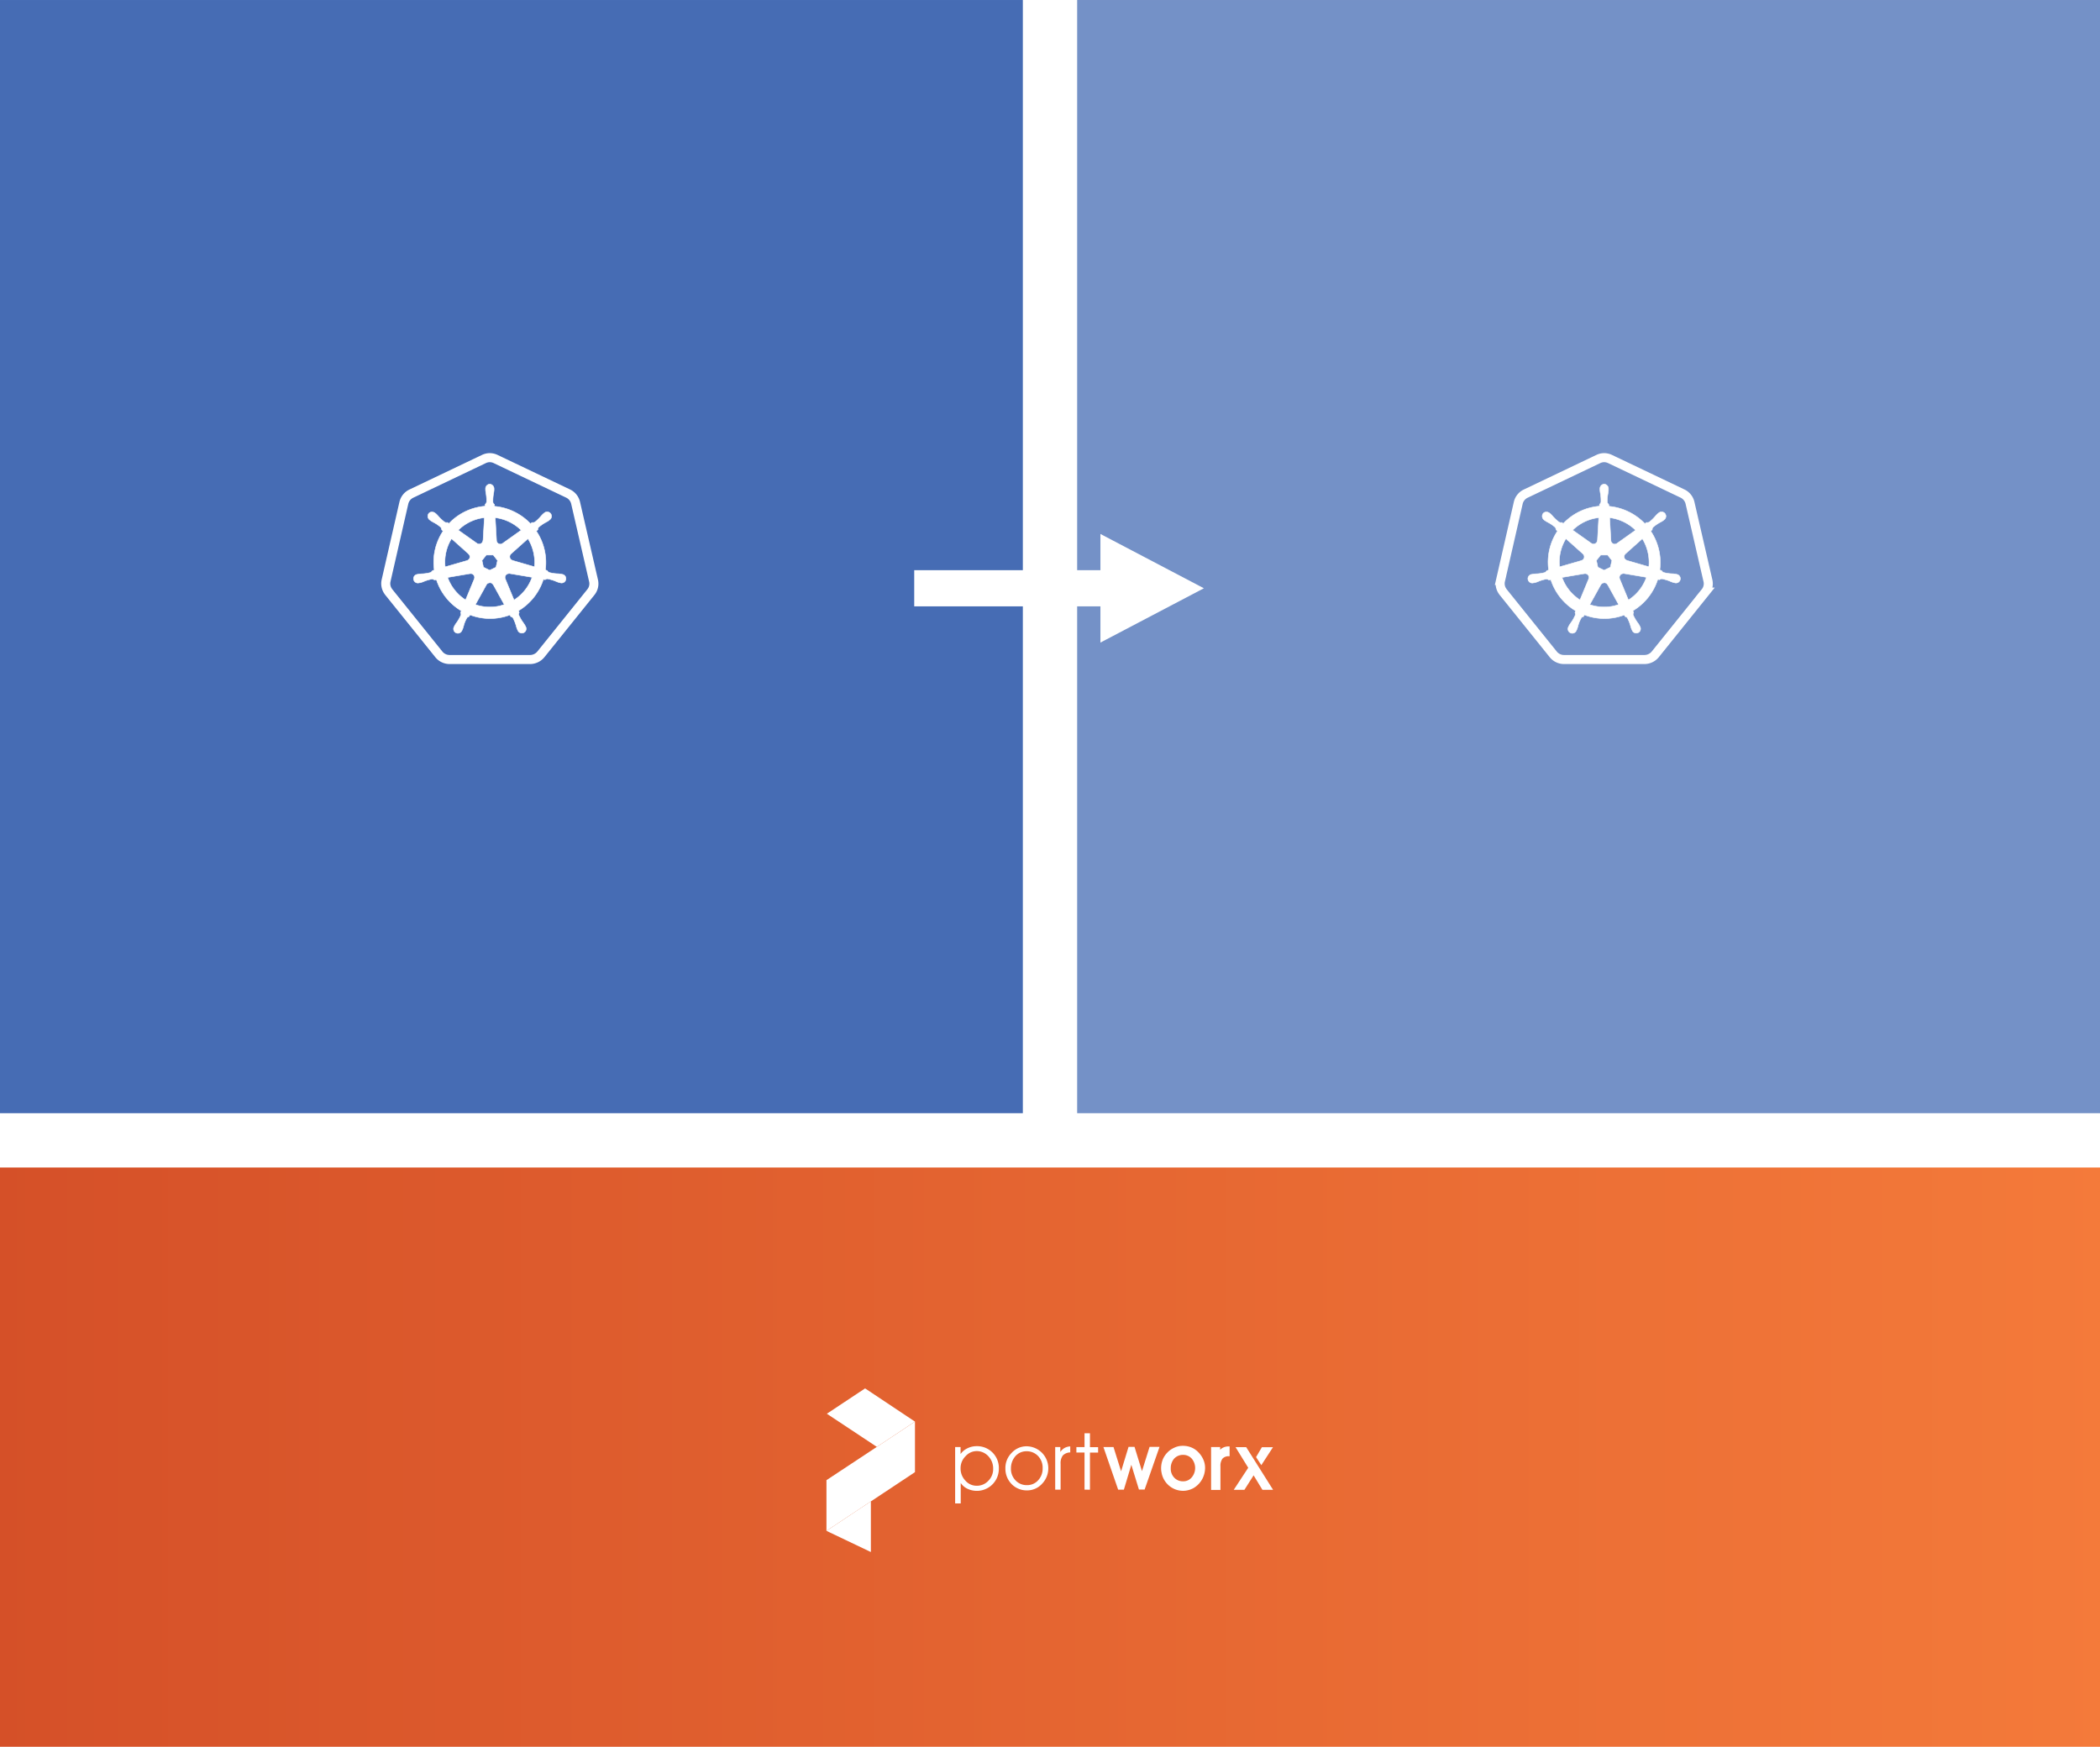
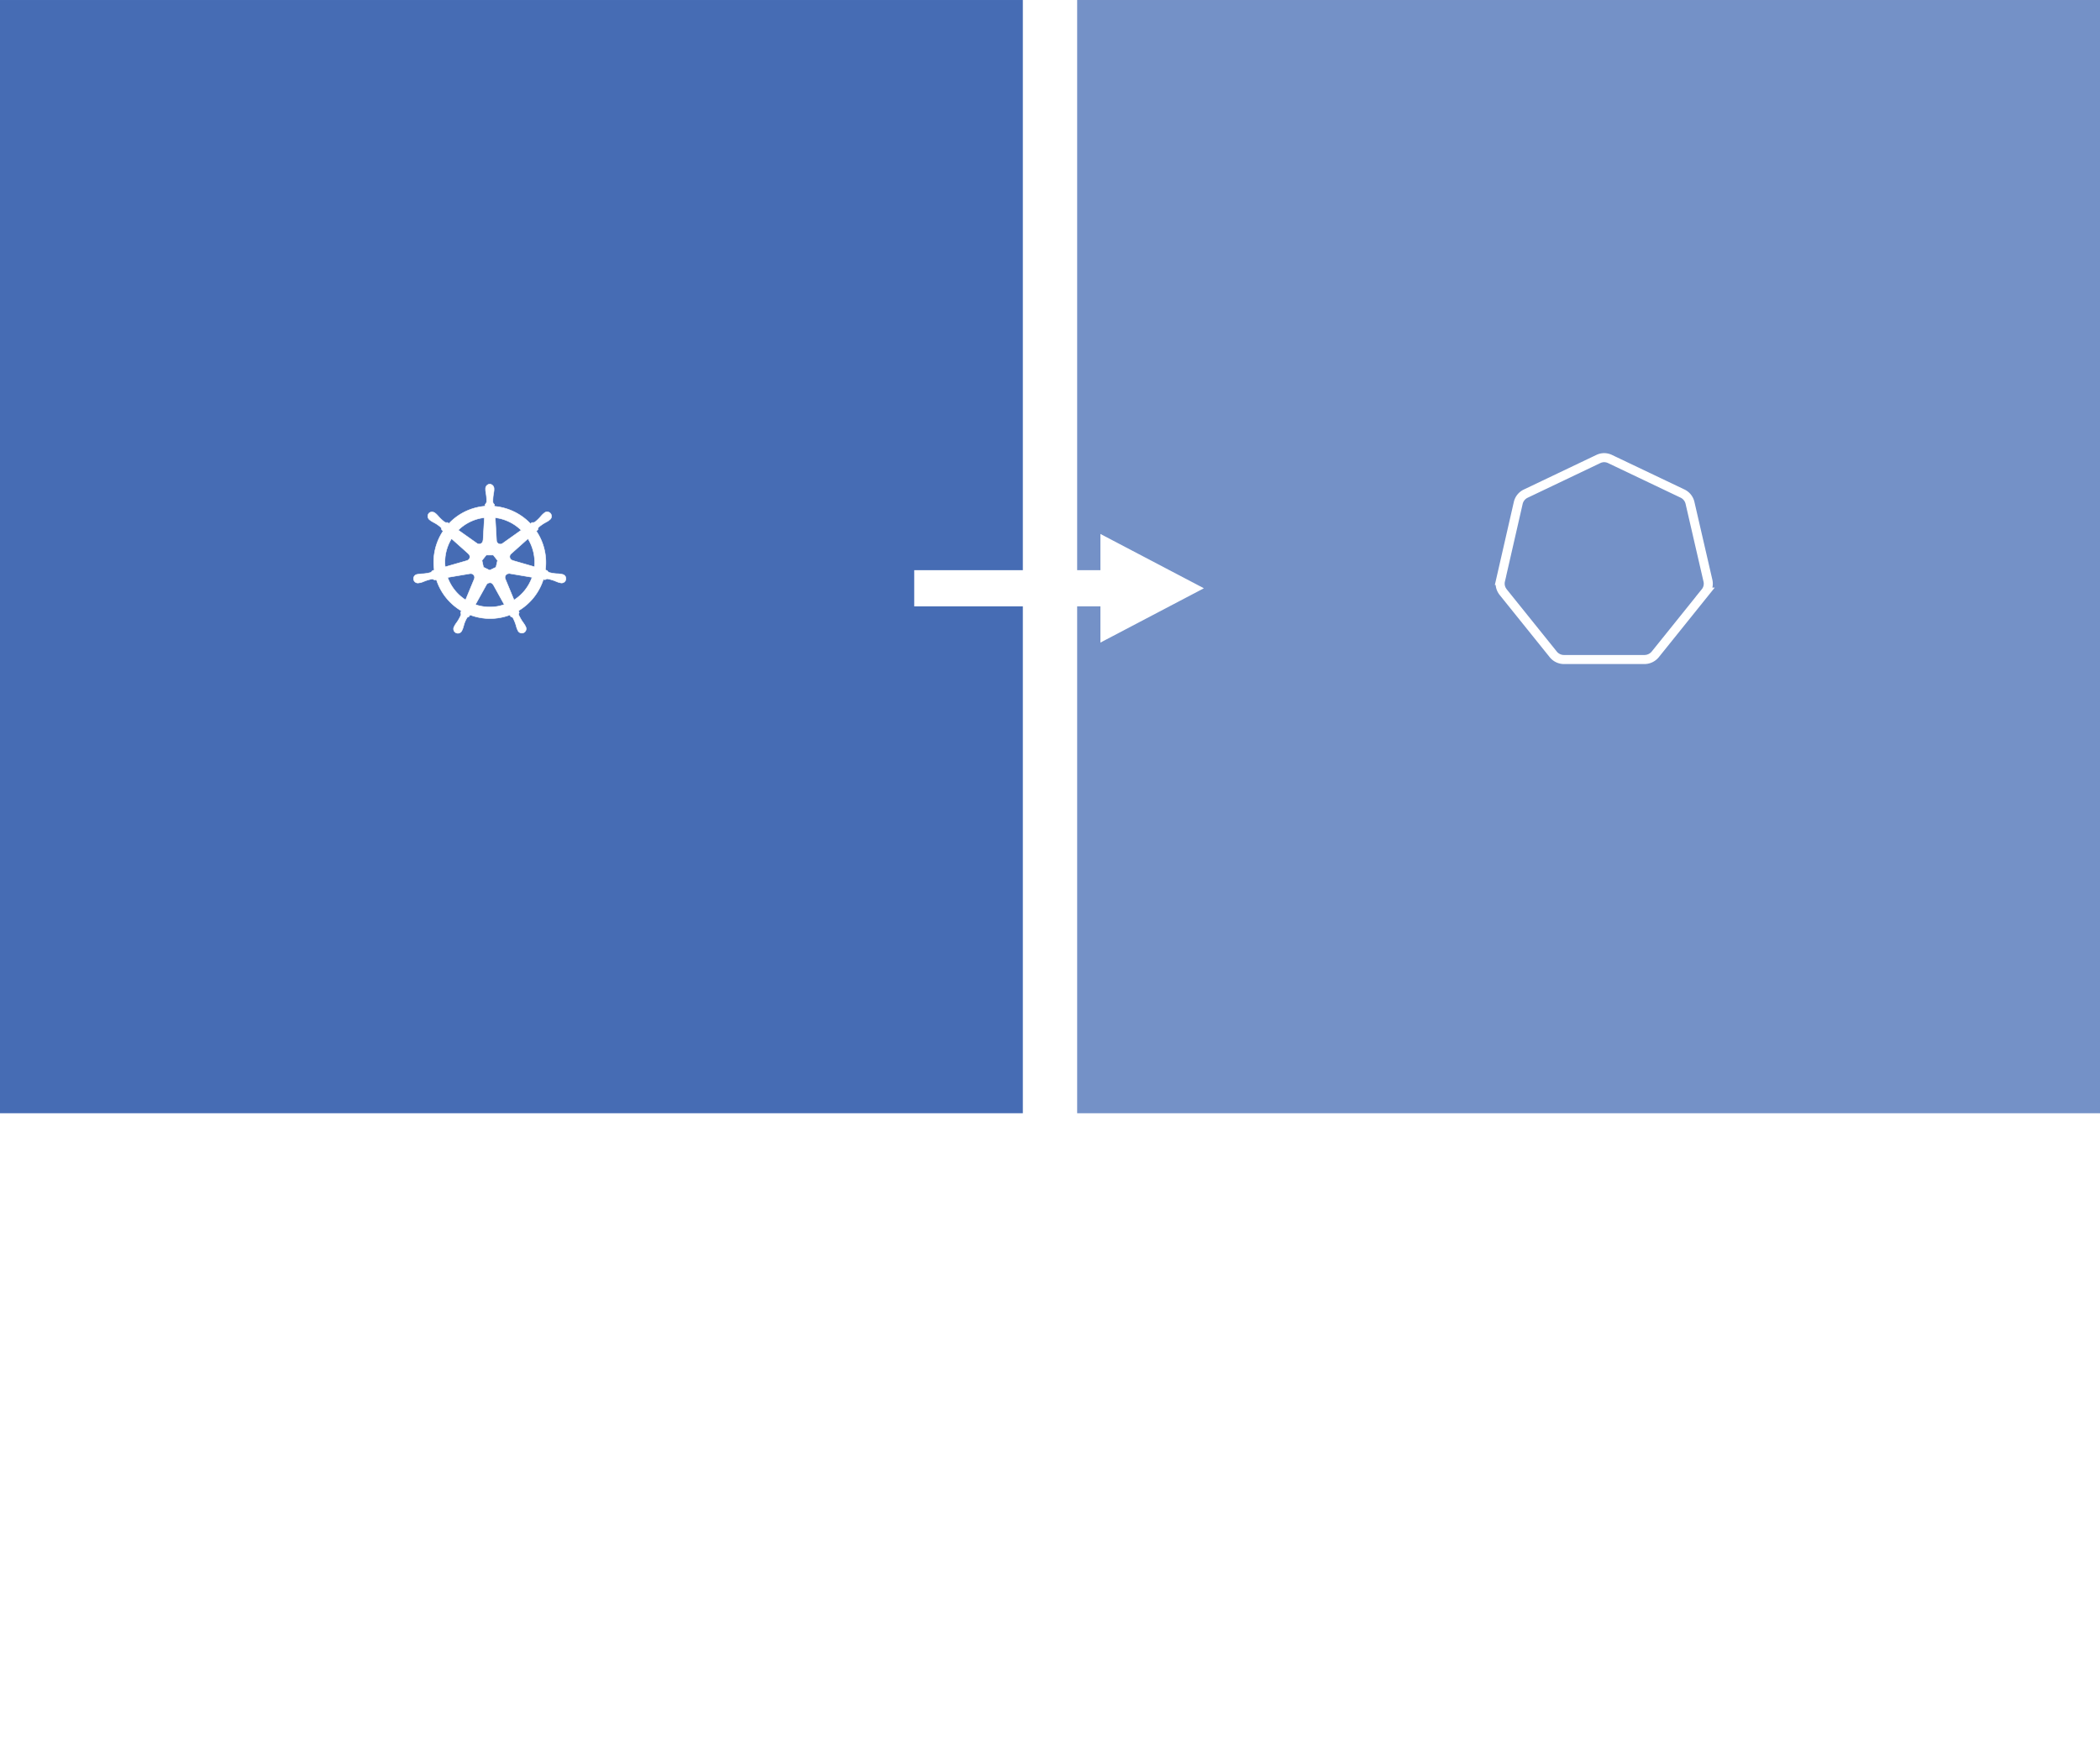
<svg xmlns="http://www.w3.org/2000/svg" width="232" height="193" viewBox="0 0 232 193">
  <defs>
    <style>.a{fill:url(#a);}.b{fill:#466cb4;}.c{fill:rgba(70,108,180,0.75);}.d,.e,.g{fill:#fff;}.d{fill-rule:evenodd;}.f{fill:none;}.f,.g{stroke:#fff;}.g{stroke-width:0.055px;}.h{filter:url(#b);}</style>
    <linearGradient id="a" x1="1" y1="1" x2="0" y2="1" gradientUnits="objectBoundingBox">
      <stop offset="0" stop-color="#f47a3a" />
      <stop offset="1" stop-color="#d55028" />
    </linearGradient>
    <filter id="b" x="95" y="53" width="44" height="24" filterUnits="userSpaceOnUse">
      <feOffset dy="2" input="SourceAlpha" />
      <feGaussianBlur stdDeviation="2" result="c" />
      <feFlood flood-opacity="0.161" />
      <feComposite operator="in" in2="c" />
      <feComposite in="SourceGraphic" />
    </filter>
  </defs>
  <g transform="translate(-1464 -1464.863)">
-     <rect class="a" width="232" height="64" transform="translate(1464 1593.864)" />
    <rect class="b" width="113" height="123" transform="translate(1464 1464.864)" />
    <rect class="c" width="113" height="123" transform="translate(1583 1464.864)" />
    <g transform="translate(1555.304 1618.271)">
      <g transform="translate(14.217 4.954)">
-         <path class="d" d="M93,44h.6v.775a1.911,1.911,0,0,1,.742-.629,2.245,2.245,0,0,1,1.017-.242,2.4,2.4,0,0,1,2.469,2.485,2.43,2.43,0,0,1-3.453,2.227,1.833,1.833,0,0,1-.758-.646v2.259H93V44Zm.6,2.34a1.926,1.926,0,0,0,.533,1.372,1.637,1.637,0,0,0,1.259.565,1.711,1.711,0,0,0,1.275-.549A1.814,1.814,0,0,0,97.2,46.4a1.965,1.965,0,0,0-.533-1.388,1.737,1.737,0,0,0-1.291-.565,1.652,1.652,0,0,0-1.226.565A1.843,1.843,0,0,0,93.6,46.337Z" transform="translate(-93 -42.48)" />
        <path class="d" d="M128.013,46.437a1.827,1.827,0,0,0,.5,1.323,1.67,1.67,0,0,0,1.259.533,1.611,1.611,0,0,0,1.243-.533,1.865,1.865,0,0,0,.5-1.339,1.839,1.839,0,0,0-.5-1.339,1.716,1.716,0,0,0-1.291-.533,1.617,1.617,0,0,0-1.21.533,2.037,2.037,0,0,0-.5,1.356Zm-.613.016a2.349,2.349,0,0,1,.694-1.727A2.218,2.218,0,0,1,129.74,44a2.425,2.425,0,0,1,2.4,2.388,2.448,2.448,0,0,1-.694,1.759,2.211,2.211,0,0,1-1.678.726,2.316,2.316,0,0,1-1.694-.71A2.416,2.416,0,0,1,127.4,46.453Z" transform="translate(-121.849 -42.564)" />
        <path class="d" d="M162.113,48.877H161.5V44.165h.565v.549a1.412,1.412,0,0,1,.484-.452,1.214,1.214,0,0,1,.29-.113,1.041,1.041,0,0,1,.323-.048v.662a1.182,1.182,0,0,0-.823.339,1.447,1.447,0,0,0-.242.936v2.84Z" transform="translate(-150.446 -42.648)" />
        <path class="d" d="M176.9,41.329v-4.1H176v-.6h.9V35.1h.6v1.533h.9v.6h-.9v4.1Z" transform="translate(-162.606 -35.1)" />
      </g>
      <path class="d" d="M197.582,45.8l-.823,2.743h-.629l-1.63-4.712h1.114l.839,2.679.823-2.695h.662l.823,2.679.839-2.679h1.1l-1.646,4.712h-.629l-.839-2.727Zm3.292.4a2.658,2.658,0,0,1,.161-.936,2.359,2.359,0,0,1,.5-.791,2.293,2.293,0,0,1,.791-.565,2.089,2.089,0,0,1,.936-.21,2.432,2.432,0,0,1,.952.178,2.25,2.25,0,0,1,.791.549,2.624,2.624,0,0,1,.533.791,2.239,2.239,0,0,1,.194.92,2.607,2.607,0,0,1-.178.936,2.485,2.485,0,0,1-.484.791,2.429,2.429,0,0,1-.371.339,1.941,1.941,0,0,1-.436.258,2.407,2.407,0,0,1-.952.21,2.45,2.45,0,0,1-.952-.194,2.447,2.447,0,0,1-1.307-1.356,2.225,2.225,0,0,1-.129-.468,1.942,1.942,0,0,1-.048-.452Zm1.065-.016a1.423,1.423,0,0,0,.387,1.033,1.292,1.292,0,0,0,.968.4,1.2,1.2,0,0,0,.952-.42,1.614,1.614,0,0,0,0-2.1,1.268,1.268,0,0,0-.968-.4,1.307,1.307,0,0,0-.968.42,1.619,1.619,0,0,0-.371,1.065Zm5.454-2.049a1.129,1.129,0,0,1,.274-.21,1.339,1.339,0,0,1,.662-.161h.113v1.081h-.113a.862.862,0,0,0-.4.081.747.747,0,0,0-.29.21,1.341,1.341,0,0,0-.21.823v2.614h-1.033V43.829h1v.307Zm3.7,2.824-1.017,1.6h-1.178l1.6-2.437-1.4-2.275h1.178l2.969,4.712h-1.178Z" transform="translate(-163.903 -37.358)" />
      <path class="d" d="M299,45.7l.581.888,1.291-1.985h-1.226Z" transform="translate(-251.54 -38.113)" />
-       <path class="d" d="M4.9,39.171l4.938-3.276,4.841-3.211-4.212-2.792,4.212,2.792V27.1l-4.212,2.792L4.9,33.571Z" transform="translate(-4.9 -23.437)" />
      <path class="d" d="M10.719,10.855l4.212-2.792L9.428,4.4H9.412L5.2,7.192l.016.016Z" transform="translate(-5.152 -4.4)" />
      <path class="d" d="M9.806,87.3,4.9,84.96,9.806,81.7Z" transform="translate(-4.9 -69.226)" />
    </g>
    <g class="h" transform="matrix(1, 0, 0, 1, 1464, 1464.86)">
      <path class="e" d="M20.571,8H0V4H20.571V0L32,6,20.571,12Z" transform="translate(101 57)" />
    </g>
    <g transform="translate(1506.616 1515.428)">
-       <path class="f" d="M11.421.476a1.537,1.537,0,0,0-.591.157L2.824,4.451A1.516,1.516,0,0,0,2,5.479l-1.96,8.57a1.481,1.481,0,0,0,.215,1.169q.041.062.086.121l5.531,6.877a1.529,1.529,0,0,0,1.194.563h8.871a1.555,1.555,0,0,0,1.2-.57l5.528-6.878a1.477,1.477,0,0,0,.287-1.283L20.974,5.471a1.52,1.52,0,0,0-.826-1.029L12.156.633a1.537,1.537,0,0,0-.742-.157Z" transform="translate(0 -0.474)" />
      <path class="g" d="M12.7,4.542a.506.506,0,0,0-.47.532v.135a4.03,4.03,0,0,0,.066.455,4.468,4.468,0,0,1,.047.869.524.524,0,0,1-.157.248l-.011.2a6.263,6.263,0,0,0-.864.134A6.152,6.152,0,0,0,8.182,8.9L8.01,8.779a.372.372,0,0,1-.284-.029,4.468,4.468,0,0,1-.644-.582,3.986,3.986,0,0,0-.314-.334L6.662,7.75a.574.574,0,0,0-.333-.126.46.46,0,0,0-.381.17.507.507,0,0,0,.118.706l.1.079a3.987,3.987,0,0,0,.4.232,4.117,4.117,0,0,1,.717.5.532.532,0,0,1,.1.276l.157.144a6.191,6.191,0,0,0-.975,4.314l-.2.057a.657.657,0,0,1-.205.207,4.467,4.467,0,0,1-.858.142,4,4,0,0,0-.46.036l-.127.029H4.689a.48.48,0,1,0,.213.932h.009l.129-.014a3.839,3.839,0,0,0,.43-.157,4.485,4.485,0,0,1,.835-.244.524.524,0,0,1,.274.1L6.8,15.1a6.223,6.223,0,0,0,2.758,3.45l-.088.183a.479.479,0,0,1,.043.27,4.638,4.638,0,0,1-.433.784,4.007,4.007,0,0,0-.257.383l-.061.129a.48.48,0,1,0,.864.409l.06-.122a3.968,3.968,0,0,0,.138-.438,3.448,3.448,0,0,1,.37-.859.388.388,0,0,1,.205-.1l.108-.2A6.192,6.192,0,0,0,14.917,19l.1.183a.374.374,0,0,1,.244.147,4.521,4.521,0,0,1,.328.8,4,4,0,0,0,.139.439l.06.122a.48.48,0,1,0,.864-.409l-.062-.129a3.987,3.987,0,0,0-.257-.381,5.085,5.085,0,0,1-.431-.759.374.374,0,0,1,.049-.287,1.645,1.645,0,0,1-.08-.193,6.231,6.231,0,0,0,2.746-3.462l.2.036a.381.381,0,0,1,.268-.1,5.222,5.222,0,0,1,.835.244,3.626,3.626,0,0,0,.43.165c.034.009.085.017.124.027h.009a.48.48,0,1,0,.213-.932l-.139-.033a4,4,0,0,0-.46-.036,4.381,4.381,0,0,1-.858-.142.54.54,0,0,1-.207-.207l-.194-.057a6.213,6.213,0,0,0-1-4.3l.17-.157a.378.378,0,0,1,.089-.272,4.511,4.511,0,0,1,.711-.5,4,4,0,0,0,.4-.232l.1-.085a.481.481,0,1,0-.6-.748l-.106.085a4,4,0,0,0-.314.334,4.481,4.481,0,0,1-.627.591.532.532,0,0,1-.29.032l-.182.129a6.275,6.275,0,0,0-3.976-1.918c0-.072-.009-.18-.011-.213a.377.377,0,0,1-.157-.238,4.475,4.475,0,0,1,.055-.867,4.054,4.054,0,0,0,.066-.455V5.077a.506.506,0,0,0-.47-.532Zm-.6,3.711-.144,2.509h-.011a.433.433,0,0,1-.238.362.406.406,0,0,1-.431-.039L9.217,9.627A4.928,4.928,0,0,1,11.59,8.335a5.084,5.084,0,0,1,.508-.082Zm1.2,0a4.974,4.974,0,0,1,2.866,1.382l-2.039,1.449a.422.422,0,0,1-.685-.325ZM8.47,10.571l1.882,1.679v.011a.422.422,0,0,1-.166.725v.007l-2.415.695a4.928,4.928,0,0,1,.7-3.117Zm8.442,0a5.015,5.015,0,0,1,.72,3.108l-2.419-.7v-.009a.418.418,0,0,1-.3-.312.425.425,0,0,1,.134-.412l1.868-1.671Zm-4.6,1.81h.77l.47.6-.171.747-.692.333L12,13.725l-.163-.747Zm2.467,2.039a.437.437,0,0,1,.1,0l2.49.42a4.9,4.9,0,0,1-1.993,2.509l-.963-2.33a.424.424,0,0,1,.366-.588ZM10.6,14.43a.422.422,0,0,1,.381.588v.009l-.957,2.311A4.942,4.942,0,0,1,8.04,14.855l2.469-.419a.4.4,0,0,1,.083,0Zm2.086,1.006a.424.424,0,0,1,.386.221h.009l1.217,2.2L13.808,18a4.952,4.952,0,0,1-2.7-.139l1.221-2.2a.424.424,0,0,1,.359-.212Z" transform="translate(-1.204 -1.62)" />
    </g>
    <g transform="translate(1629.73 1515.428)">
      <path class="f" d="M11.421.476a1.537,1.537,0,0,0-.591.157L2.824,4.451A1.516,1.516,0,0,0,2,5.479l-1.96,8.57a1.481,1.481,0,0,0,.215,1.169q.041.062.086.121l5.531,6.877a1.529,1.529,0,0,0,1.194.563h8.871a1.555,1.555,0,0,0,1.2-.57l5.528-6.878a1.477,1.477,0,0,0,.287-1.283L20.974,5.471a1.52,1.52,0,0,0-.826-1.029L12.156.633a1.537,1.537,0,0,0-.742-.157Z" transform="translate(0 -0.474)" />
-       <path class="g" d="M12.7,4.542a.506.506,0,0,0-.47.532v.135a4.03,4.03,0,0,0,.066.455,4.468,4.468,0,0,1,.047.869.524.524,0,0,1-.157.248l-.011.2a6.263,6.263,0,0,0-.864.134A6.152,6.152,0,0,0,8.182,8.9L8.01,8.779a.372.372,0,0,1-.284-.029,4.468,4.468,0,0,1-.644-.582,3.986,3.986,0,0,0-.314-.334L6.662,7.75a.574.574,0,0,0-.333-.126.46.46,0,0,0-.381.17.507.507,0,0,0,.118.706l.1.079a3.987,3.987,0,0,0,.4.232,4.117,4.117,0,0,1,.717.5.532.532,0,0,1,.1.276l.157.144a6.191,6.191,0,0,0-.975,4.314l-.2.057a.657.657,0,0,1-.205.207,4.467,4.467,0,0,1-.858.142,4,4,0,0,0-.46.036l-.127.029H4.689a.48.48,0,1,0,.213.932h.009l.129-.014a3.839,3.839,0,0,0,.43-.157,4.485,4.485,0,0,1,.835-.244.524.524,0,0,1,.274.1L6.8,15.1a6.223,6.223,0,0,0,2.758,3.45l-.088.183a.479.479,0,0,1,.043.27,4.638,4.638,0,0,1-.433.784,4.007,4.007,0,0,0-.257.383l-.061.129a.48.48,0,1,0,.864.409l.06-.122a3.968,3.968,0,0,0,.138-.438,3.448,3.448,0,0,1,.37-.859.388.388,0,0,1,.205-.1l.108-.2A6.192,6.192,0,0,0,14.917,19l.1.183a.374.374,0,0,1,.244.147,4.521,4.521,0,0,1,.328.8,4,4,0,0,0,.139.439l.06.122a.48.48,0,1,0,.864-.409l-.062-.129a3.987,3.987,0,0,0-.257-.381,5.085,5.085,0,0,1-.431-.759.374.374,0,0,1,.049-.287,1.645,1.645,0,0,1-.08-.193,6.231,6.231,0,0,0,2.746-3.462l.2.036a.381.381,0,0,1,.268-.1,5.222,5.222,0,0,1,.835.244,3.626,3.626,0,0,0,.43.165c.034.009.085.017.124.027h.009a.48.48,0,1,0,.213-.932l-.139-.033a4,4,0,0,0-.46-.036,4.381,4.381,0,0,1-.858-.142.54.54,0,0,1-.207-.207l-.194-.057a6.213,6.213,0,0,0-1-4.3l.17-.157a.378.378,0,0,1,.089-.272,4.511,4.511,0,0,1,.711-.5,4,4,0,0,0,.4-.232l.1-.085a.481.481,0,1,0-.6-.748l-.106.085a4,4,0,0,0-.314.334,4.481,4.481,0,0,1-.627.591.532.532,0,0,1-.29.032l-.182.129a6.275,6.275,0,0,0-3.976-1.918c0-.072-.009-.18-.011-.213a.377.377,0,0,1-.157-.238,4.475,4.475,0,0,1,.055-.867,4.054,4.054,0,0,0,.066-.455V5.077a.506.506,0,0,0-.47-.532Zm-.6,3.711-.144,2.509h-.011a.433.433,0,0,1-.238.362.406.406,0,0,1-.431-.039L9.217,9.627A4.928,4.928,0,0,1,11.59,8.335a5.084,5.084,0,0,1,.508-.082Zm1.2,0a4.974,4.974,0,0,1,2.866,1.382l-2.039,1.449a.422.422,0,0,1-.685-.325ZM8.47,10.571l1.882,1.679v.011a.422.422,0,0,1-.166.725v.007l-2.415.695a4.928,4.928,0,0,1,.7-3.117Zm8.442,0a5.015,5.015,0,0,1,.72,3.108l-2.419-.7v-.009a.418.418,0,0,1-.3-.312.425.425,0,0,1,.134-.412l1.868-1.671Zm-4.6,1.81h.77l.47.6-.171.747-.692.333L12,13.725l-.163-.747Zm2.467,2.039a.437.437,0,0,1,.1,0l2.49.42a4.9,4.9,0,0,1-1.993,2.509l-.963-2.33a.424.424,0,0,1,.366-.588ZM10.6,14.43a.422.422,0,0,1,.381.588v.009l-.957,2.311A4.942,4.942,0,0,1,8.04,14.855l2.469-.419a.4.4,0,0,1,.083,0Zm2.086,1.006a.424.424,0,0,1,.386.221h.009l1.217,2.2L13.808,18a4.952,4.952,0,0,1-2.7-.139l1.221-2.2a.424.424,0,0,1,.359-.212Z" transform="translate(-1.204 -1.62)" />
    </g>
  </g>
</svg>